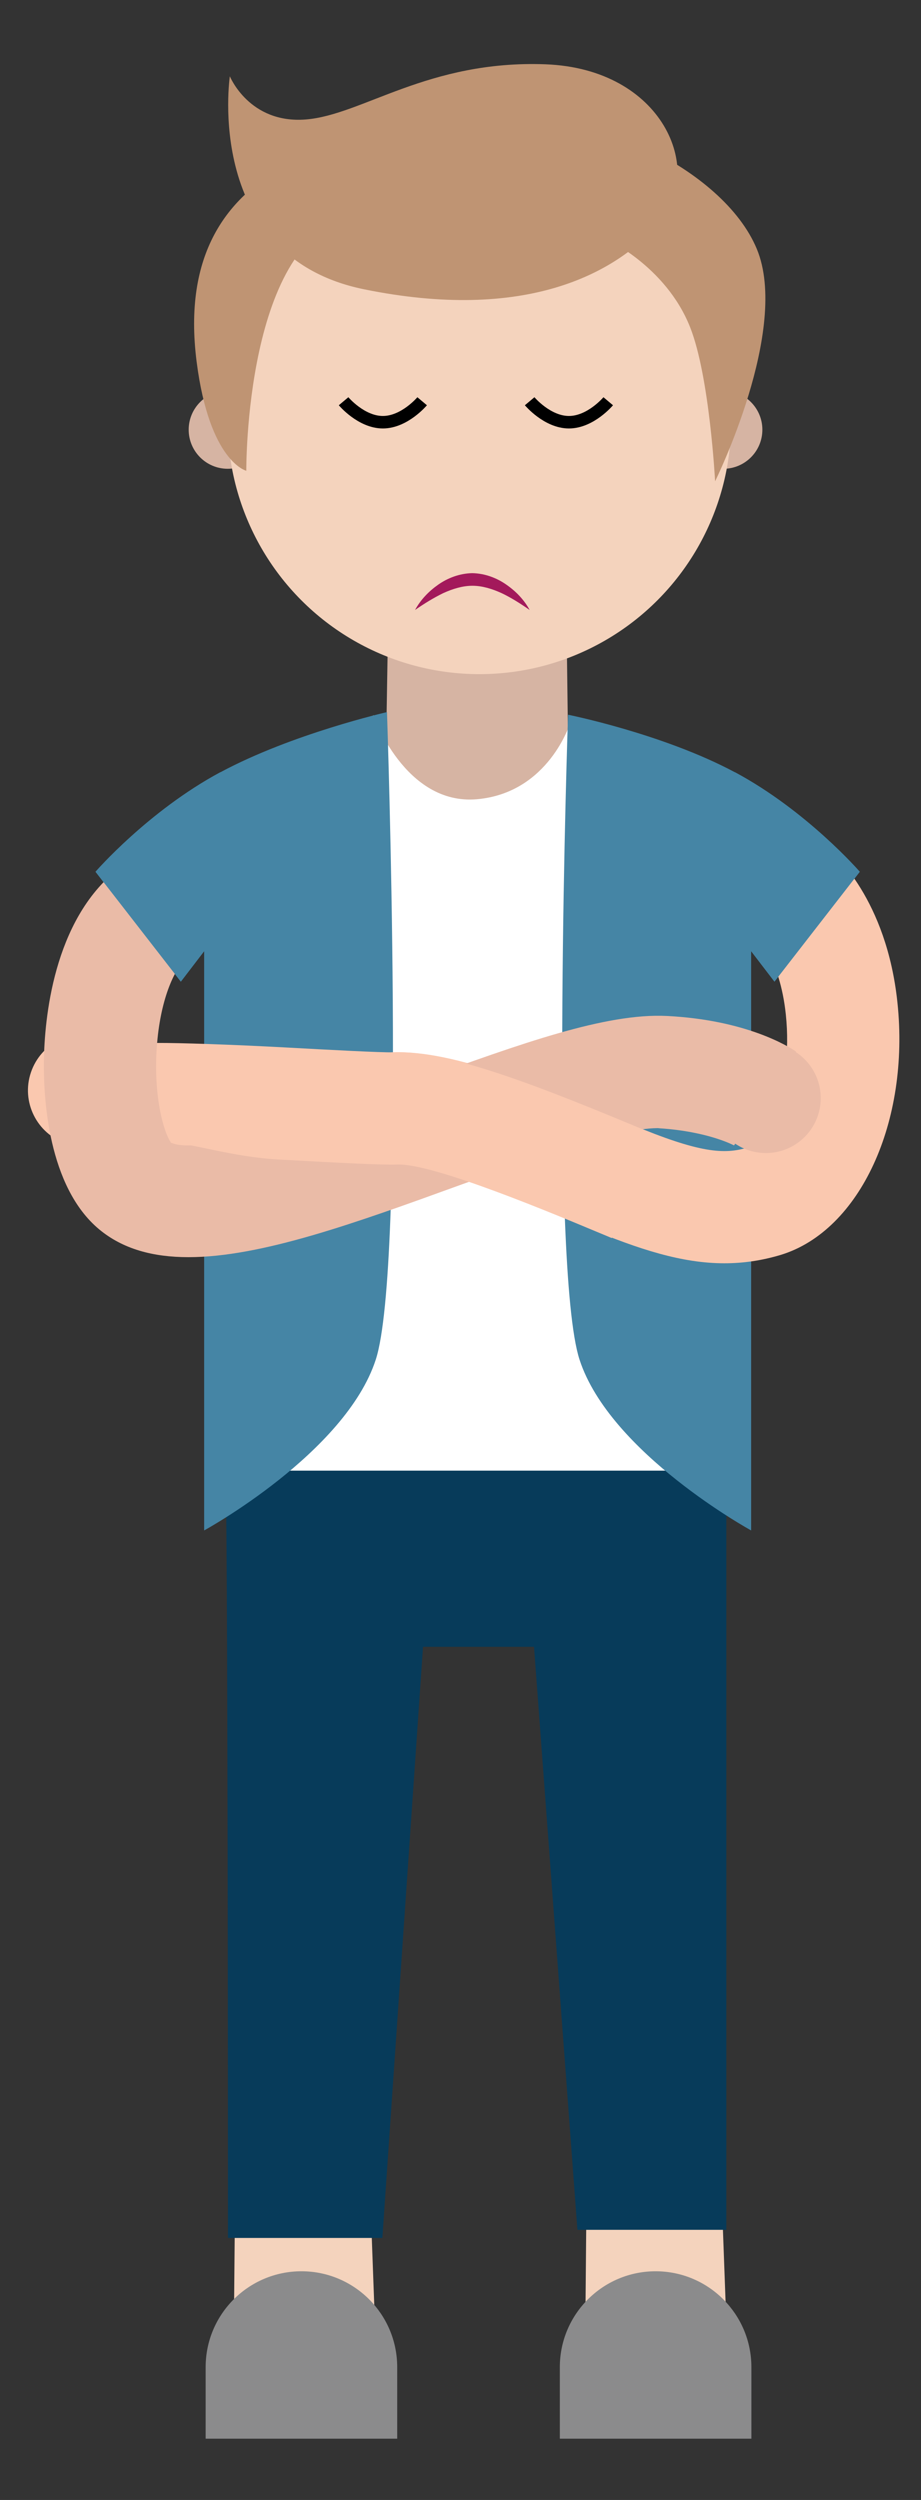
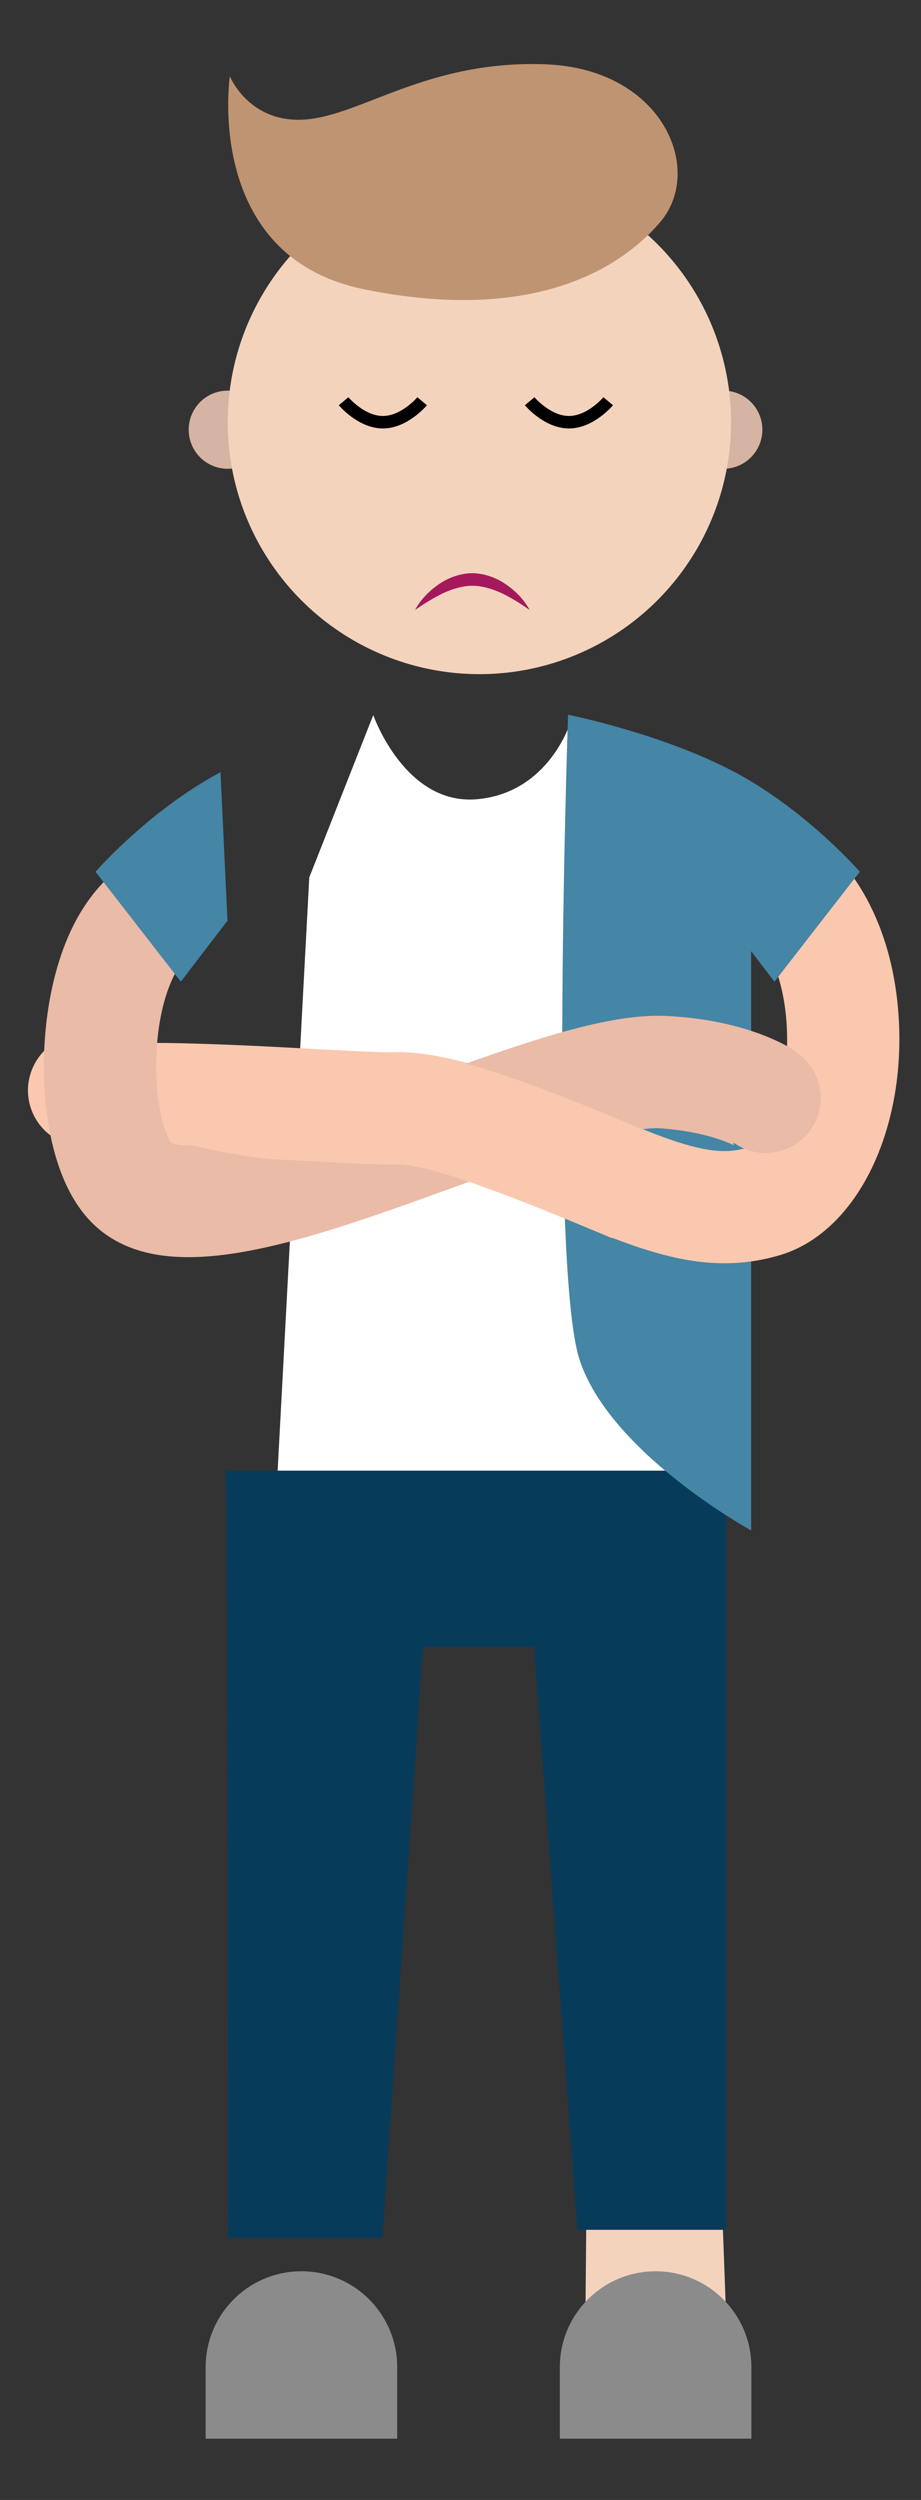
<svg xmlns="http://www.w3.org/2000/svg" version="1.1" id="Ebene_1" x="0px" y="0px" viewBox="0 0 73.85 200.25" style="enable-background:new 0 0 73.85 200.25;" xml:space="preserve">
  <rect x="0" y="0" width="73.85" height="200.25" fill="#333333" stroke="none" />
  <style type="text/css">
	.st0{fill:#D6B4A3;}
	.st1{fill:#FFFFFF;}
	.st2{fill:#F4D3BD;}
	.st3{fill:#073B5A;}
	.st4{fill:#8B8B8C;}
	.st5{fill:#4585A5;}
	.st6{fill:#BF9473;}
	.st7{fill:none;stroke:#F4D3BD;stroke-width:9;stroke-linecap:round;stroke-linejoin:round;stroke-miterlimit:10;}
	.st8{fill:#FAC8AF;}
	.st9{fill:#F7B38B;}
	.st10{fill:#EABBA7;}
	.st11{fill:none;stroke:#FAC8AF;stroke-width:9;stroke-linecap:round;stroke-linejoin:round;stroke-miterlimit:10;}
	.st12{fill:none;stroke:#EABBA7;stroke-width:9;stroke-linecap:round;stroke-linejoin:round;stroke-miterlimit:10;}
	.st13{fill:none;stroke:#FAC8AF;stroke-width:9;stroke-linejoin:round;stroke-miterlimit:10;}
	.st14{fill:none;stroke:#000000;stroke-miterlimit:10;}
	.st15{fill:#A3195B;}
</style>
-   <polygon class="st0" points="31.1,51.12 30.88,64.56 45.62,64.97 45.43,50.04 " />
  <path class="st1" d="M47.28,58.79l-1.55-0.91c0,0-1.71,5.63-7.49,6.14c-5.78,0.5-8.31-6.74-8.31-6.74L24.8,70.28l-2.61,48.89  l14.66,4.71l18.46-5.32L47.28,58.79z" />
-   <polygon class="st2" points="18.83,177.96 18.77,184.7 30.01,184.64 29.74,177.31 " />
  <polygon class="st2" points="47.01,177.96 46.95,184.7 58.19,184.64 57.92,177.31 " />
  <path class="st3" d="M18.06,117.8h40.18v60.81H46.3l-3.48-46.7h-8.9l-3.26,47.35H18.28C18.28,179.27,18.28,117.8,18.06,117.8z" />
  <path class="st4" d="M24.17,181.93L24.17,181.93c4.24,0,7.68,3.44,7.68,7.68v5.73H16.49v-5.73  C16.49,185.37,19.93,181.93,24.17,181.93z" />
  <path class="st4" d="M52.57,181.93L52.57,181.93c4.24,0,7.68,3.44,7.68,7.68v5.73H44.89v-5.73  C44.89,185.37,48.33,181.93,52.57,181.93z" />
  <path class="st5" d="M68.94,69.83l-6.84,8.8l-1.87-2.44v46.4c0,0-11.32-6.19-13.76-13.68c-2.44-7.49-0.92-51.66-0.92-51.66  s7.6,1.52,13.38,4.61S68.94,69.83,68.94,69.83z" />
-   <path class="st5" d="M7.66,69.83l6.84,8.8l1.87-2.44v46.4c0,0,11.32-6.19,13.76-13.68c2.44-7.49,0.9-51.87,0.9-51.87  s-7.58,1.72-13.36,4.82S7.66,69.83,7.66,69.83z" />
  <circle class="st0" cx="18.26" cy="34.42" r="3.13" />
  <circle class="st0" cx="58" cy="34.42" r="3.13" />
  <circle class="st2" cx="38.44" cy="33.82" r="20.18" />
-   <path class="st6" d="M57.34,38.55c0,0,6.03-12.18,3.34-18.62s-13.73-11.7-22.2-10.5S13.54,11.64,15.77,29  c1.03,8,3.98,8.71,3.98,8.71s-0.14-18.76,8.72-20.44s19.95,1.78,19.95,1.78s4.95,2.18,6.92,7.17C56.9,30.16,57.34,38.55,57.34,38.55  z" />
  <path class="st6" d="M18.43,6.11c0,0,1.55,3.82,6.09,3.46s9.79-4.77,19.22-4.42c9.43,0.36,12.77,8.47,9.19,12.65  s-10.86,8-23.75,5.37S18.43,6.11,18.43,6.11z" />
  <g>
    <path class="st8" d="M58.08,101.19c-3.38,0-6.81-1.1-11-2.85l-0.23-0.1c-5.1-2.14-12.1-5.08-14.98-4.96   c-1.21,0.04-3.61,0.23-8.13,0.92c-6.42,0.98-17.69-2.35-18.44-2.6c-2.35-0.79-3.62-3.35-2.82-5.7c0.8-2.36,3.35-3.62,5.7-2.82   c1.46,0.48,4.43,0.02,14.2,2.23c3.92,0.89,7.06-0.95,9.18-1.02c4.87-0.17,11.93,2.79,18.77,5.66l0.23,0.1   c5.54,2.32,7.52,2.44,9.42,1.86c1.2-0.37,3.68-4.44,3.03-10.66c-0.48-4.53-2.36-6.35-2.44-6.42l0.11,0.09l5.69-6.97   c0.48,0.39,4.72,4.07,5.59,12.35c1.01,9.57-3,18.26-9.33,20.21C61.07,100.98,59.58,101.19,58.08,101.19z" />
    <path class="st10" d="M15.11,100.7c-2.84,0-5.26-0.65-7.16-2.23c-4.12-3.43-4.47-10.59-4.43-13.51c0.05-3.24,0.72-11.23,5.94-15.34   c1.95-1.54,4.78-1.2,6.32,0.75c1.54,1.95,1.2,4.78-0.75,6.32c-0.98,0.77-2.12,3.19-2.43,6.84c-0.36,4.18,0.54,7.24,1.12,8   c2.65,1.23,14.34-2.99,19.98-5.02c7.99-2.88,14.86-5.38,19.78-5.13c6.34,0.32,9.73,2.43,10.35,2.85l-5.06,7.44l0.09,0.06   c-0.02-0.01-1.95-1.16-5.83-1.36c-3.08-0.15-10.09,2.37-16.27,4.6C28.46,97.98,20.92,100.7,15.11,100.7z M13.77,91.61h0.01H13.77z" />
-     <path class="st10" d="M58.86,91.75c-0.01,0-2-1.1-5.92-1.37c-2.48-0.17-4.35-2.32-4.18-4.8c0.17-2.48,2.32-4.35,4.8-4.18   c6.23,0.43,9.56,2.39,10.17,2.77L58.86,91.75C58.86,91.75,58.86,91.75,58.86,91.75z" />
+     <path class="st10" d="M58.86,91.75c-0.01,0-2-1.1-5.92-1.37c-2.48-0.17-4.35-2.32-4.18-4.8c0.17-2.48,2.32-4.35,4.8-4.18   L58.86,91.75C58.86,91.75,58.86,91.75,58.86,91.75z" />
    <path class="st8" d="M49.05,99.17l-0.21-0.09c-4.57-1.91-14.09-5.91-16.99-5.8c-1.25,0.04-4.41-0.12-9.47-0.4   c-3.77-0.2-7.17-1.35-8.68-1.34l-1.12-8c1.78-0.01,6.01,0.13,10.28,0.36c3.46,0.19,7.76,0.42,8.67,0.39   c4.5-0.15,11.76,2.72,20.77,6.49l0.21,0.09L49.05,99.17z" />
    <circle class="st10" cx="61.41" cy="87.96" r="4.4" />
  </g>
  <path class="st5" d="M17.68,61.85c-5.78,3.1-10.02,7.98-10.02,7.98l6.84,8.8l3.74-4.88" />
  <path class="st5" d="M58.92,61.85c5.78,3.1,10.02,7.98,10.02,7.98l-6.84,8.8l-1.87-2.44l-1.83-1.88L58.92,61.85z" />
  <path class="st14" d="M27.55,32.14c0,0,1.41,1.68,3.15,1.68c1.74,0,3.15-1.68,3.15-1.68" />
  <g>
    <path class="st15" d="M42.47,48.86c-0.75-0.52-1.49-0.99-2.25-1.35c-0.77-0.35-1.56-0.59-2.34-0.59c-0.78,0-1.57,0.24-2.34,0.59   c-0.76,0.37-1.51,0.83-2.26,1.35c0.44-0.81,1.09-1.49,1.86-2.03c0.77-0.54,1.72-0.9,2.73-0.92c1.01,0.02,1.96,0.38,2.73,0.92   C41.38,47.37,42.03,48.05,42.47,48.86z" />
  </g>
  <path class="st14" d="M42.47,32.14c0,0,1.41,1.68,3.15,1.68s3.15-1.68,3.15-1.68" />
</svg>